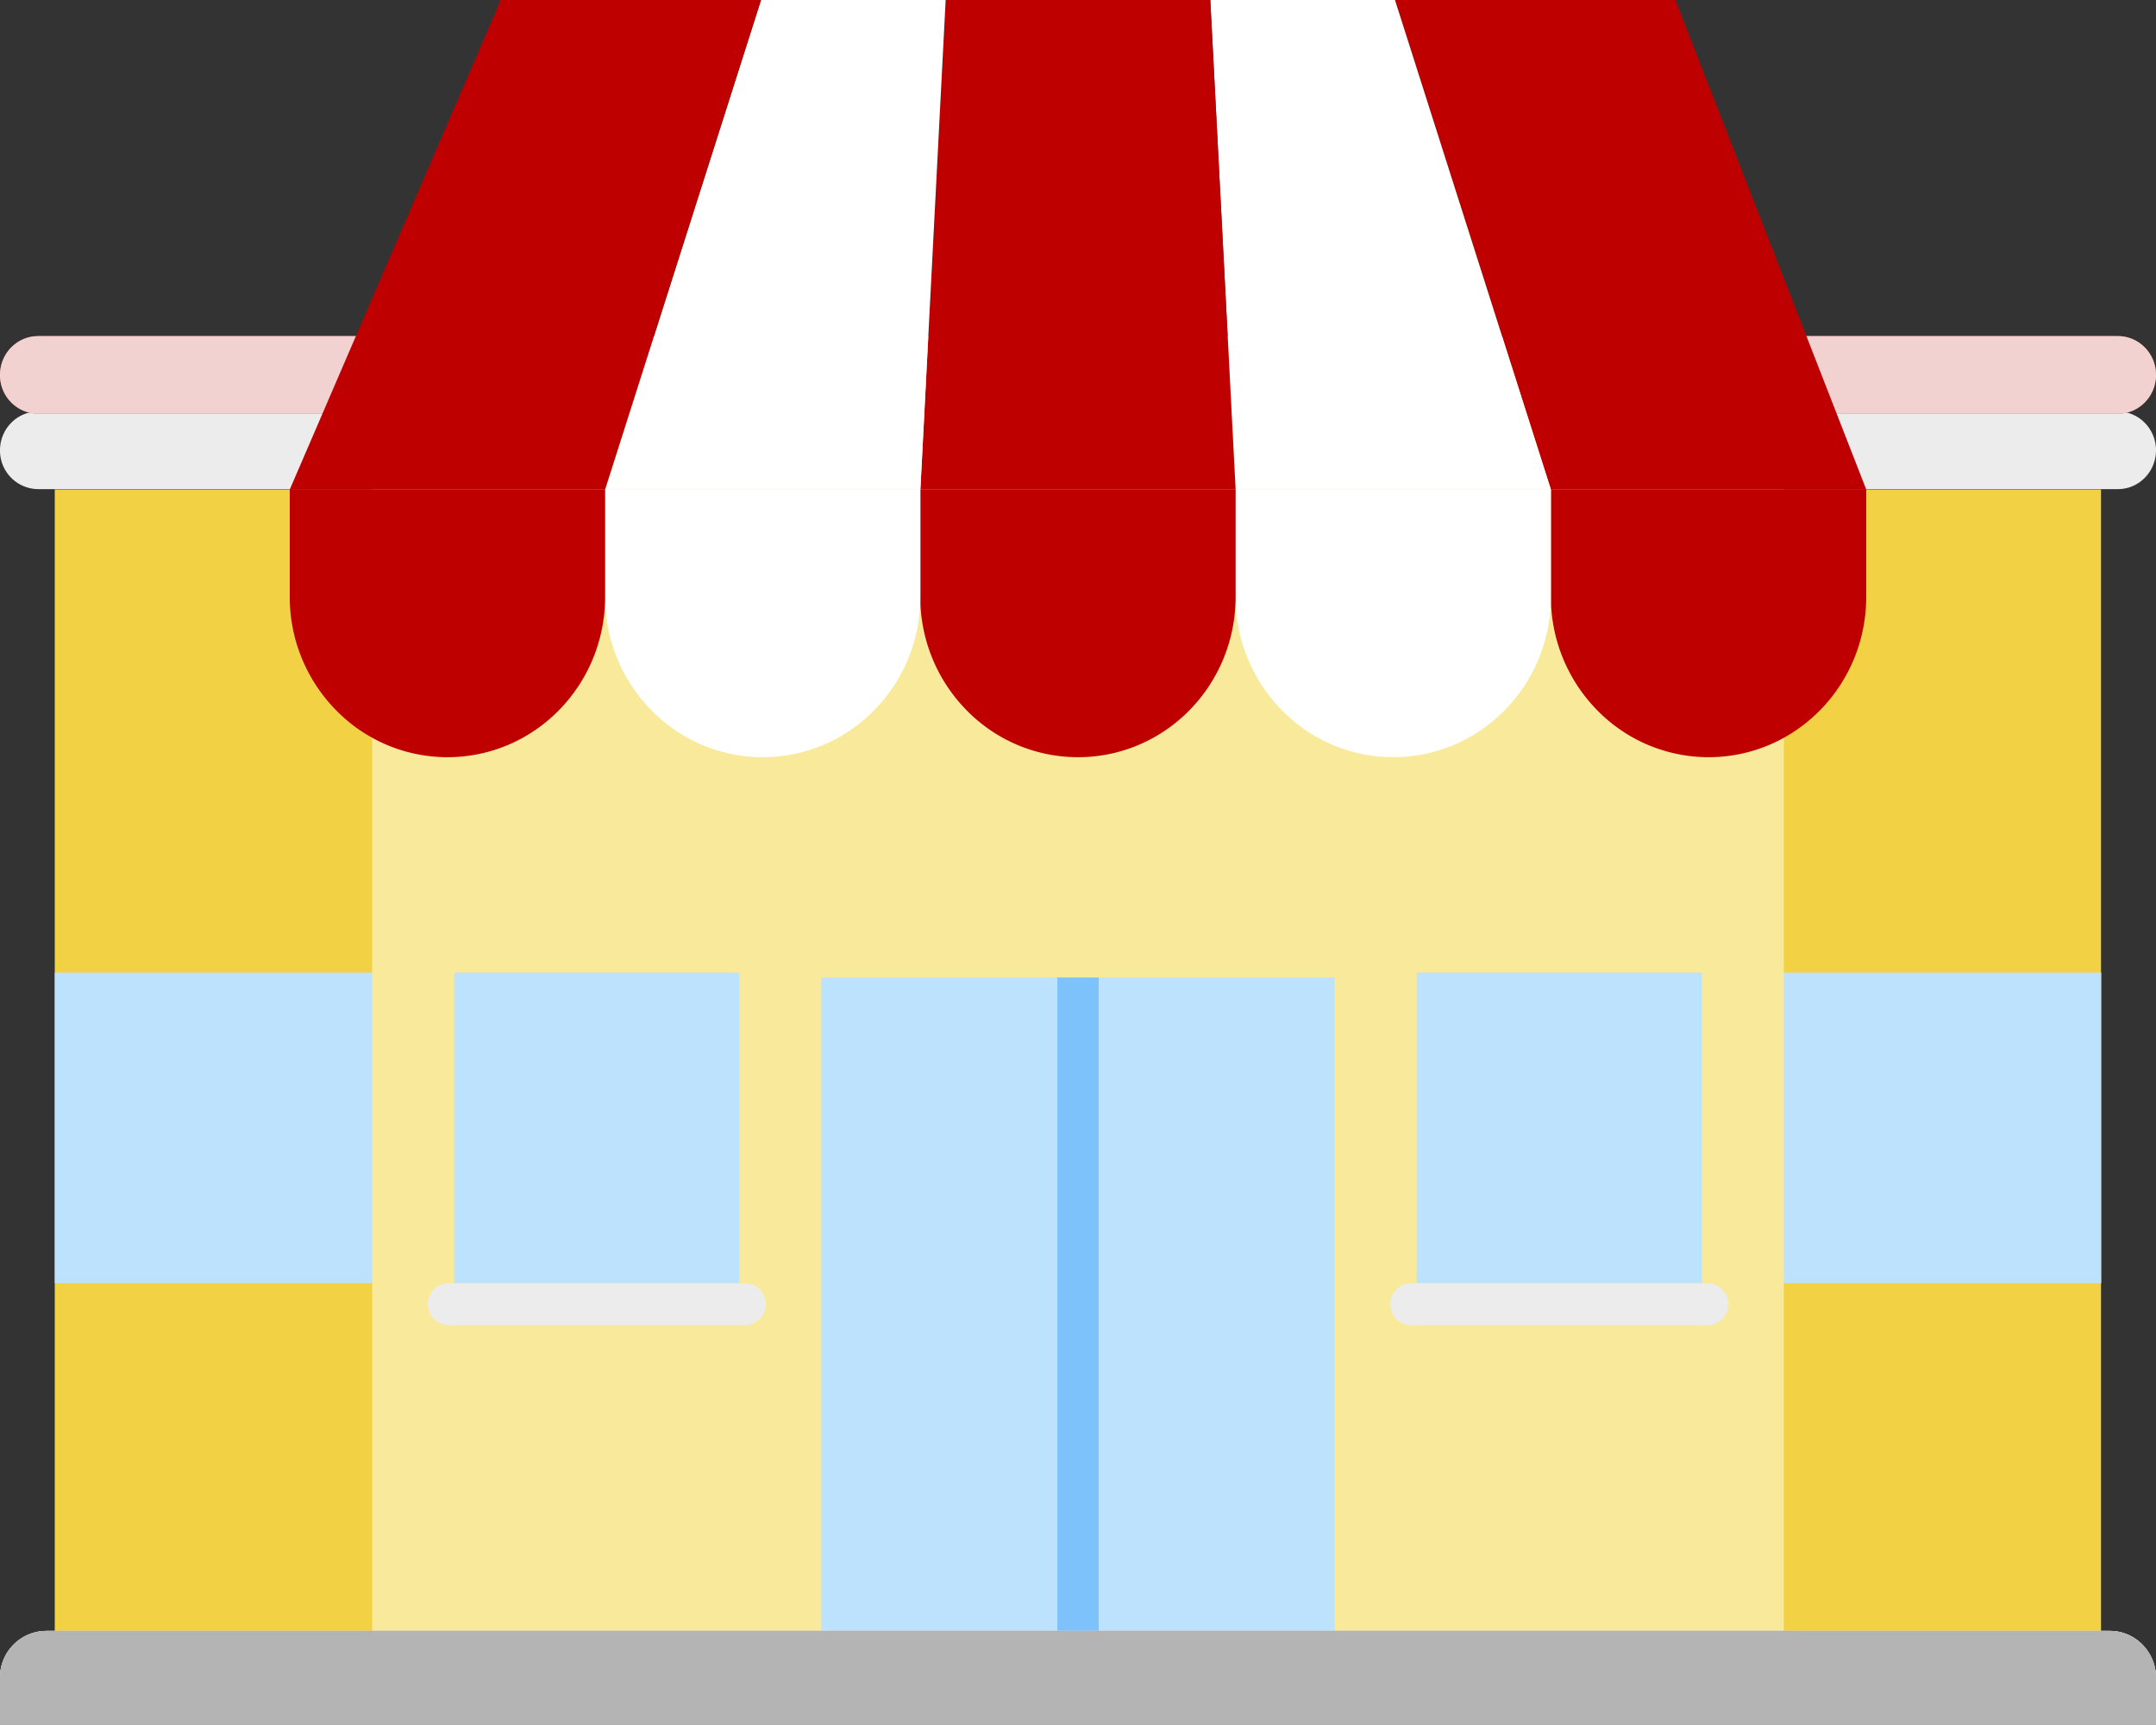
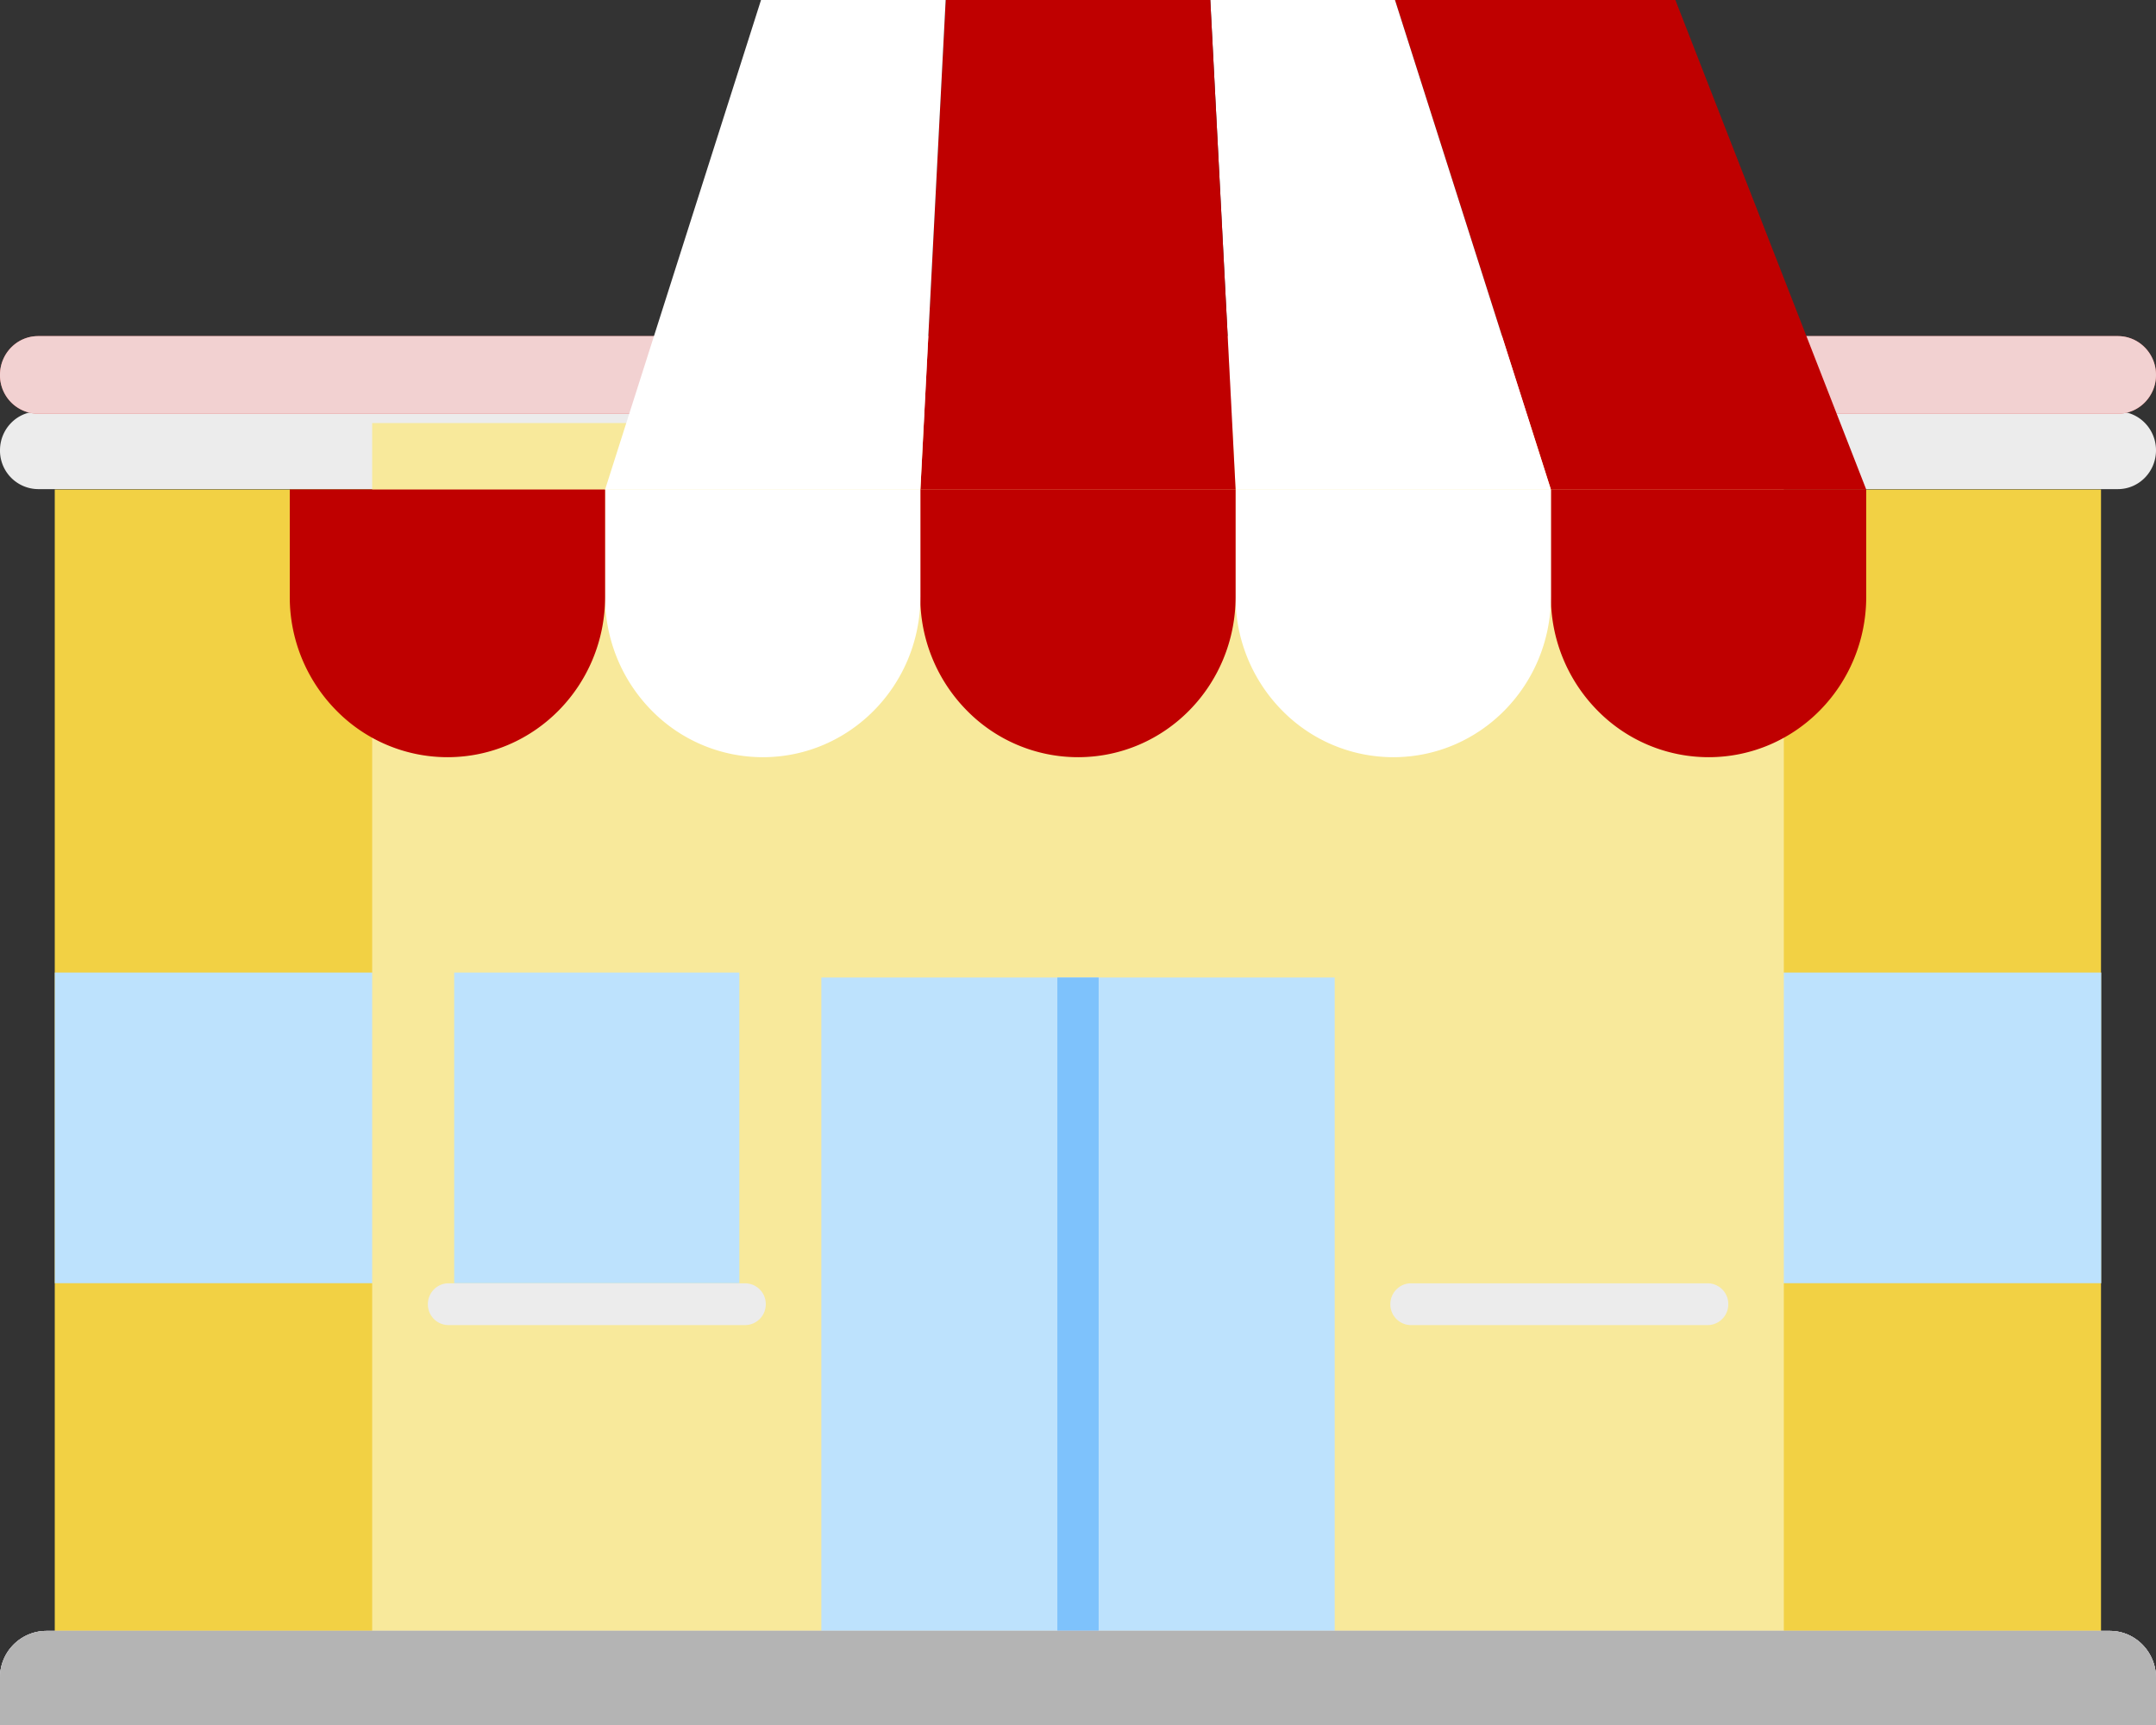
<svg xmlns="http://www.w3.org/2000/svg" width="50" height="40" fill="none">
  <rect width="100%" height="100%" fill="#333333" stroke="none" />
  <g clip-path="url(#clip0_6795_5100)">
    <path d="M48.726 11.351H1.27V40h47.455V11.352z" fill="#F2D144" />
    <path d="M48.73 29.755v-7.203H38.062v7.203h10.666zm-36.793 0v-7.203H1.271v7.203h10.666z" fill="#BDE2FD" />
    <path d="M49.116 11.342H.884a.892.892 0 01-.884-.9c0-.497.396-.9.884-.9h48.232c.488 0 .884.403.884.9s-.396.9-.884.9z" fill="#ECECEC" />
    <path d="M49.116 9.594H.884a.892.892 0 01-.884-.9c0-.497.396-.9.884-.9h48.232c.488 0 .884.403.884.9s-.396.9-.884.9z" fill="#D96B6B" />
    <path d="M49.116 9.594H.884a.892.892 0 01-.884-.9c0-.497.396-.9.884-.9h48.232c.488 0 .884.403.884.9s-.396.9-.884.9z" fill="#F2D1D1" />
    <path d="M41.369 9.81H8.631V40h32.738V9.81z" fill="#F8E99B" />
    <path d="M30.953 22.667H19.048v15.151h11.905V22.667z" fill="#BDE2FD" />
    <path d="M25.479 37.818V22.667h-.958v15.151h.958z" fill="#7EC2FC" />
    <path d="M50 38.91c0-.604-.48-1.092-1.071-1.092H1.07A1.08 1.08 0 000 38.91h50z" fill="#CCCAD0" />
    <path d="M50 38.91c0-.604-.48-1.092-1.071-1.092H1.07A1.08 1.08 0 000 38.91h50z" fill="#CCCAD0" />
    <path d="M50 38.91c0-.604-.48-1.092-1.071-1.092H1.07A1.08 1.08 0 000 38.91h50zm0 0H0V40h50v-1.09z" fill="#CCCAD0" />
    <path d="M50 38.91c0-.604-.48-1.092-1.071-1.092H1.07A1.08 1.08 0 000 38.91h50zm0 0H0V40h50v-1.09z" fill="#B4B4B4" />
    <path d="M43.28 11.351v2.485c0 2.058-1.637 3.722-3.655 3.722a3.611 3.611 0 01-2.586-1.091 3.746 3.746 0 01-1.072-2.634v-2.485h7.313v.003z" fill="#BF0000" />
    <path d="M35.967 11.351v2.485c0 2.058-1.637 3.722-3.655 3.722a3.611 3.611 0 01-2.586-1.091 3.746 3.746 0 01-1.072-2.634v-2.485h7.313v.003z" fill="#fff" />
    <path d="M28.655 11.351v2.485c0 2.058-1.634 3.722-3.655 3.722a3.611 3.611 0 01-2.586-1.091 3.746 3.746 0 01-1.072-2.634v-2.485h7.31l.003.003z" fill="#BF0000" />
    <path d="M21.345 11.351v2.485c0 2.058-1.637 3.722-3.654 3.722a3.611 3.611 0 01-2.587-1.091 3.746 3.746 0 01-1.071-2.634v-2.485h7.312v.003z" fill="#fff" />
-     <path d="M14.033 11.351v2.485c0 2.058-1.637 3.722-3.655 3.722a3.611 3.611 0 01-2.586-1.091 3.739 3.739 0 01-1.072-2.634v-2.485h7.313v.003zM38.854 0l4.426 11.351h-7.313L32.351 0h6.503z" fill="#BF0000" />
+     <path d="M14.033 11.351v2.485c0 2.058-1.637 3.722-3.655 3.722a3.611 3.611 0 01-2.586-1.091 3.739 3.739 0 01-1.072-2.634v-2.485v.003zM38.854 0l4.426 11.351h-7.313L32.351 0h6.503z" fill="#BF0000" />
    <path d="M32.351 0l3.616 11.351h-7.312L28.068 0h4.283z" fill="#fff" />
    <path d="M28.068 0l.587 11.351h-7.31L21.932 0h6.136z" fill="#BF0000" />
    <path d="M21.931 0l-.586 11.351h-7.312L17.649 0h4.282z" fill="#fff" />
-     <path d="M17.649 0l-3.616 11.351H6.72L11.613 0h6.036z" fill="#BF0000" />
-     <path d="M39.468 29.755v-7.203h-6.614v7.203h6.614z" fill="#BDE2FD" />
    <path d="M39.604 30.727H32.72a.48.48 0 01-.476-.485c0-.266.214-.484.476-.484h6.884a.48.48 0 01.477.484.482.482 0 01-.477.485z" fill="#ECECEC" />
    <path d="M17.146 29.755v-7.203h-6.613v7.203h6.613z" fill="#BDE2FD" />
    <path d="M17.283 30.727h-6.884a.48.48 0 01-.476-.485c0-.266.214-.484.476-.484h6.884a.48.48 0 01.476.484.482.482 0 01-.476.485z" fill="#ECECEC" />
  </g>
  <defs>
    <clipPath id="clip0_6795_5100">
      <path fill="#fff" d="M0 0h50v40H0z" />
    </clipPath>
  </defs>
</svg>